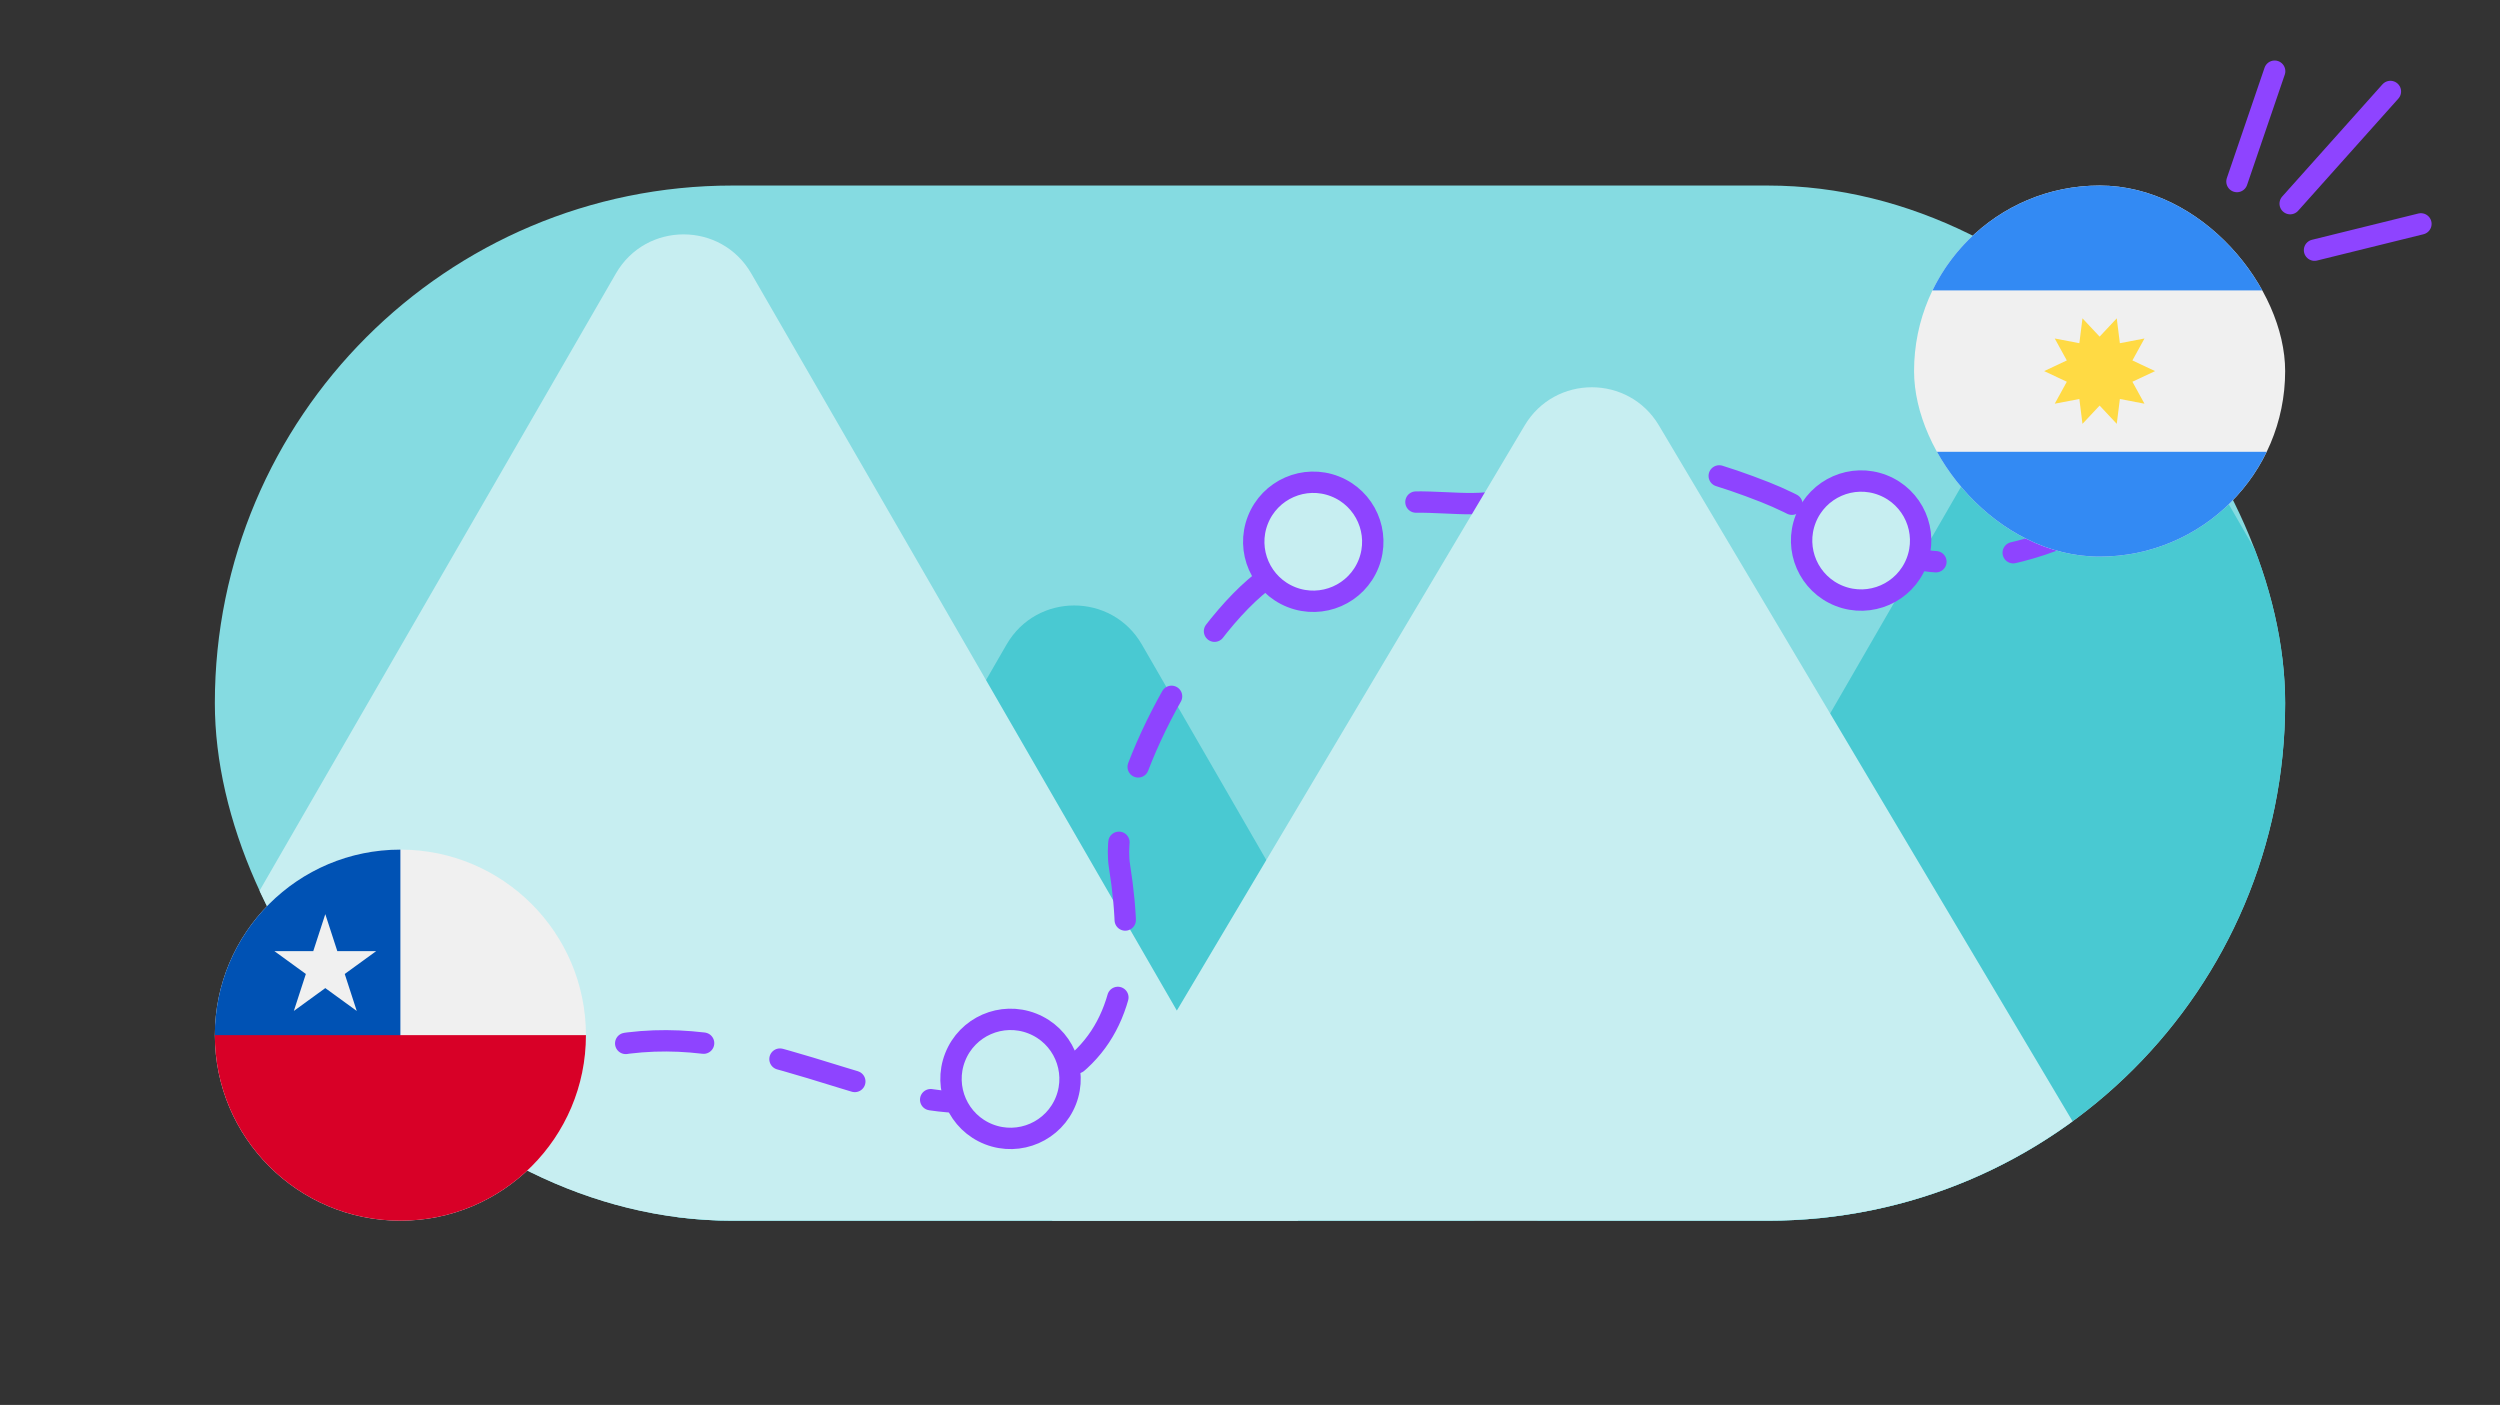
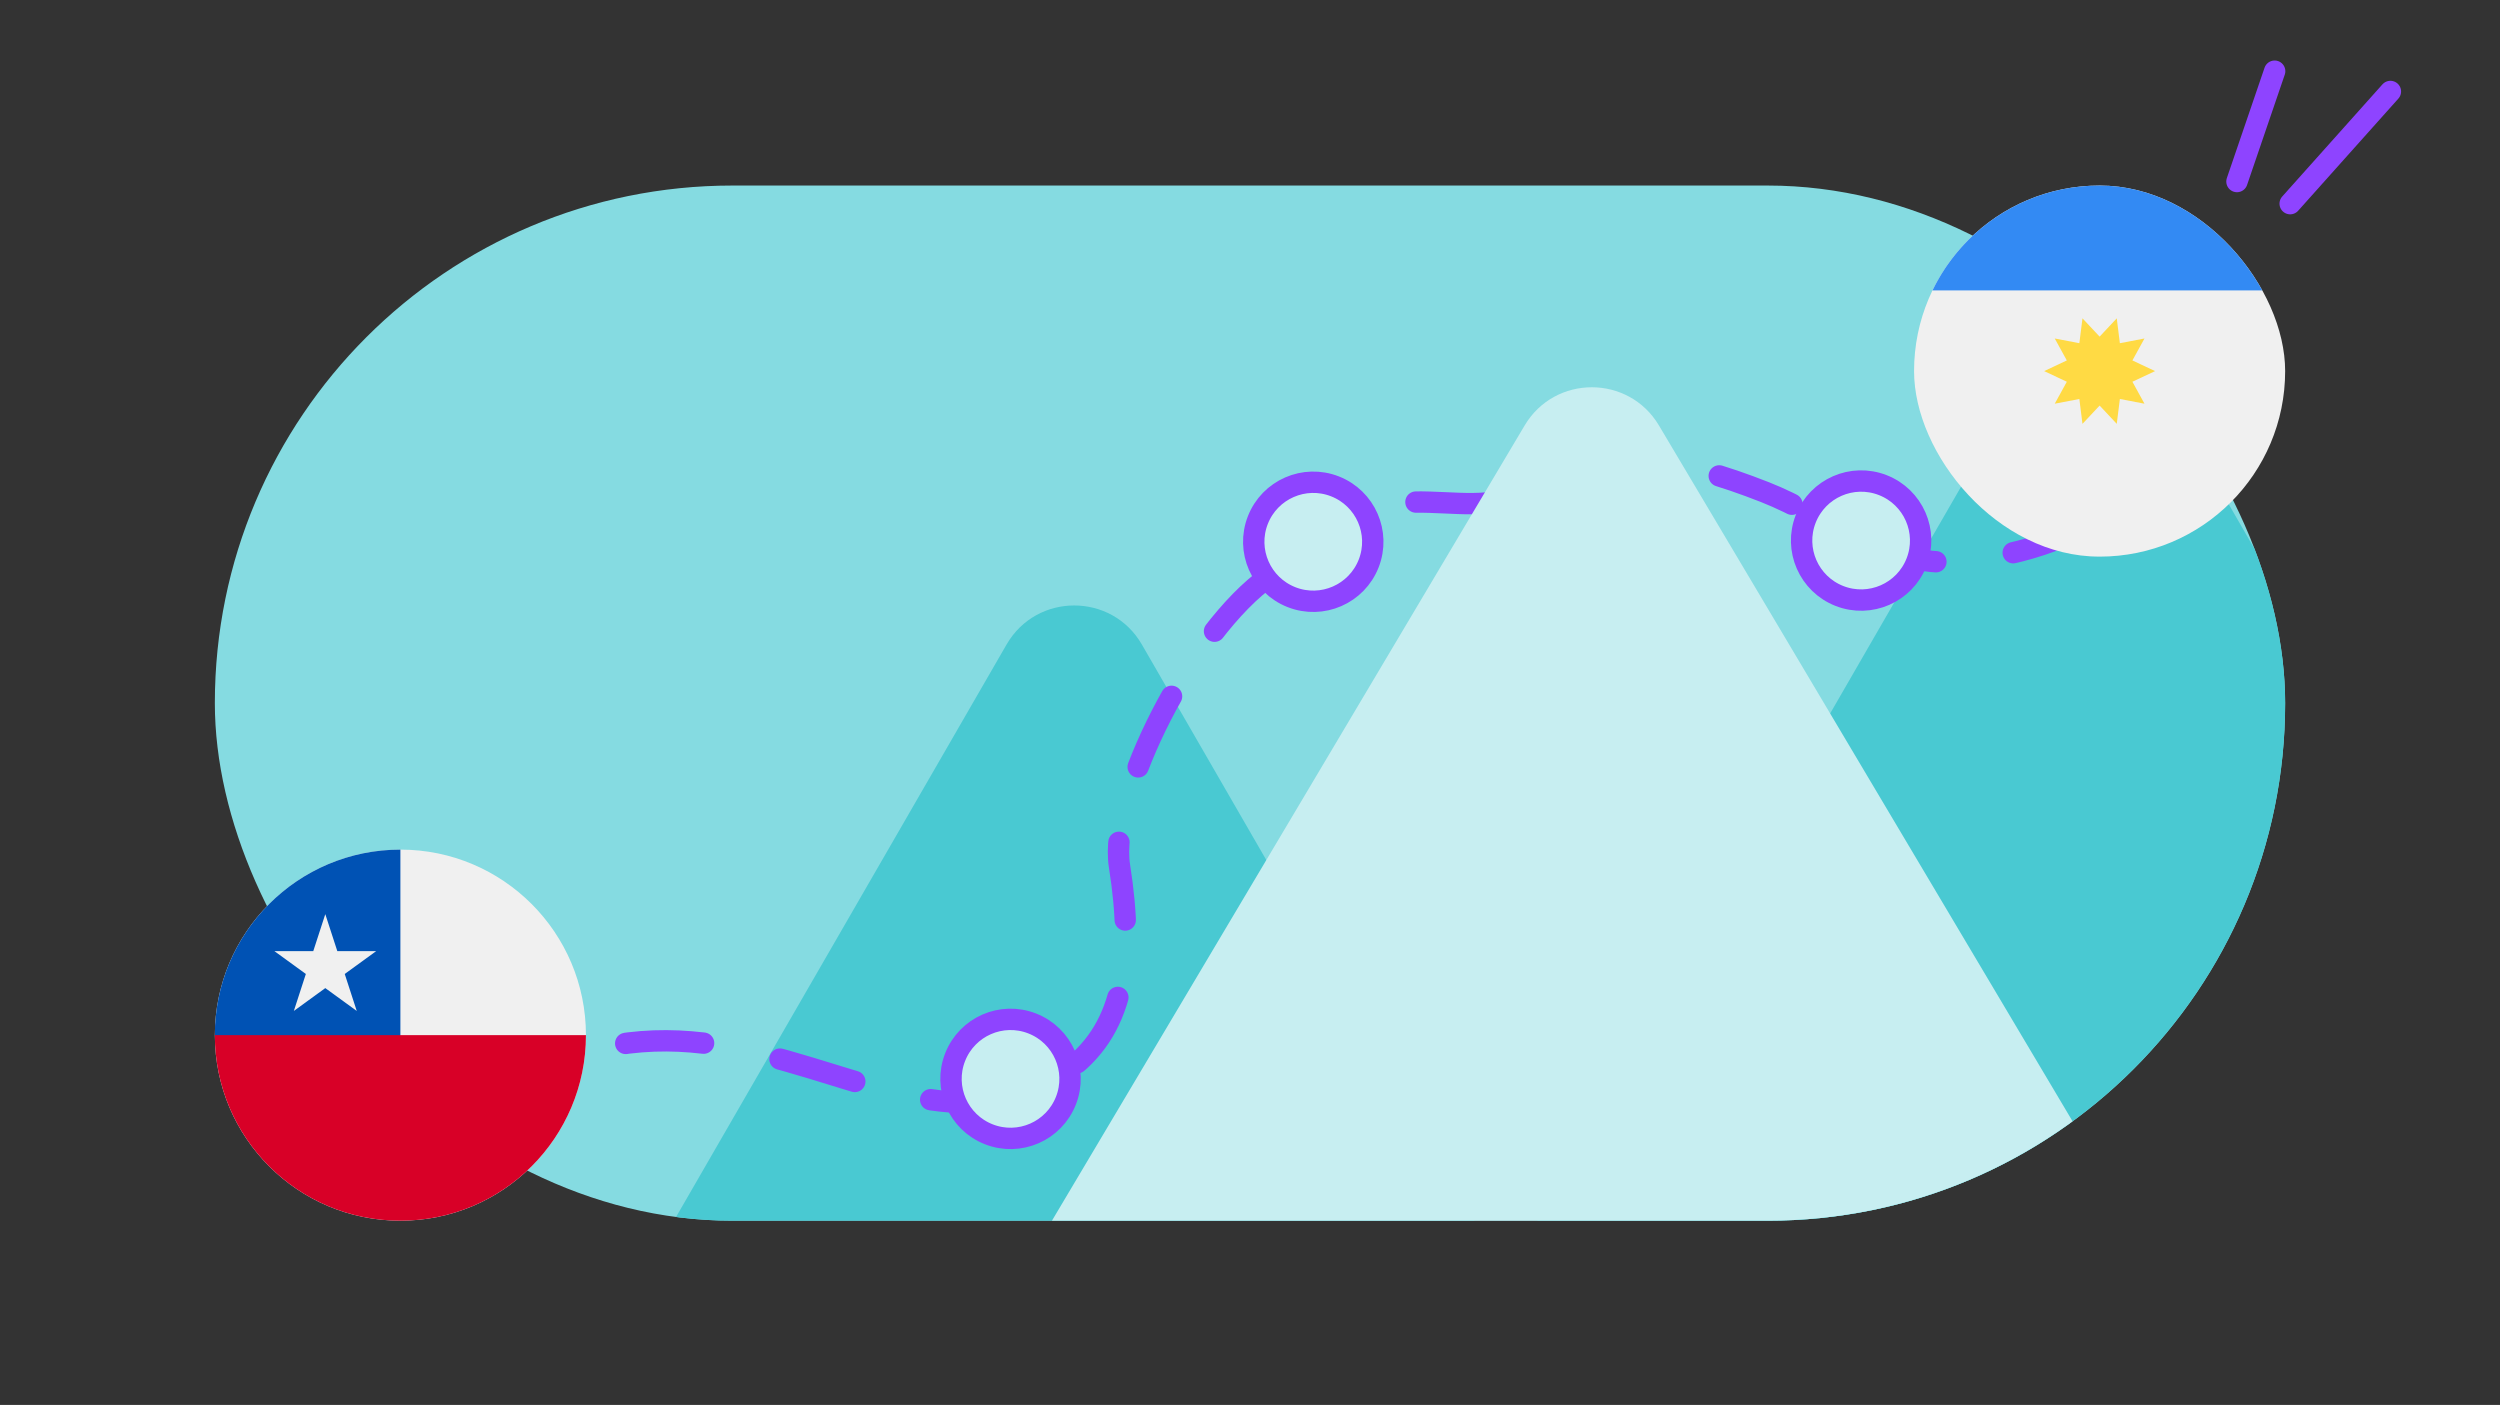
<svg xmlns="http://www.w3.org/2000/svg" width="468" height="263" viewBox="0 0 468 263" fill="none">
  <rect x="0" y="0" width="468" height="263" fill="#333333" stroke="none" />
  <g clip-path="url(#clip0_778_11365)">
    <path d="M40.219 131.625C40.219 78.114 83.598 34.734 137.109 34.734L330.891 34.734C384.402 34.734 427.781 78.114 427.781 131.625C427.781 185.136 384.402 228.516 330.891 228.516L137.109 228.516C83.598 228.516 40.219 185.136 40.219 131.625Z" fill="#85DBE1" />
    <path d="M188.428 120.656C194.057 110.906 208.13 110.906 213.759 120.656L316.668 298.898C322.297 308.648 315.26 320.836 304.002 320.836H98.186C86.927 320.836 79.891 308.648 85.52 298.898L188.428 120.656Z" fill="#49C9D2" />
    <path d="M378.553 71.297C384.182 61.547 398.255 61.547 403.884 71.297L506.793 249.539C512.422 259.289 505.385 271.477 494.127 271.477H288.311C277.052 271.477 270.016 259.289 275.645 249.539L378.553 71.297Z" fill="#49C9D2" />
-     <path d="M115.303 51.188C120.932 41.438 135.005 41.438 140.634 51.188L259.375 256.852C265.004 266.602 257.967 278.789 246.709 278.789H9.229C-2.03 278.789 -9.066 266.602 -3.437 256.852L115.303 51.188Z" fill="#C7EEF1" />
    <path d="M237.656 107.859C223.279 117.915 207.491 148.993 209.567 162.107C212.41 180.07 210.342 193.17 199.243 200.837C184.197 211.23 167.745 204.725 151.699 199.909C139.538 196.26 128.439 193.411 115.172 195.609C100.547 198.032 92.934 195.635 85.921 203.085" stroke="#8E44FF" stroke-width="4" stroke-linecap="round" stroke-dasharray="14.62 14.62" />
    <circle cx="189.172" cy="201.968" r="11.141" transform="rotate(-68.622 189.172 201.968)" fill="#C7EEF1" stroke="#8E44FF" stroke-width="4" />
    <path d="M239.484 106.031C257.766 85.72 273.5 98.856 285.187 92.119C301.029 82.986 314.776 86.012 330.377 92.119C342.2 96.747 353.019 106.247 366.421 105.137C376.226 104.324 388.598 101.165 396.194 94.311" stroke="#8E44FF" stroke-width="4" stroke-linecap="round" stroke-dasharray="14.62 14.62" />
    <path d="M256.218 105.481C258.461 99.752 255.634 93.289 249.905 91.046C244.175 88.803 237.712 91.63 235.469 97.359C233.227 103.089 236.053 109.552 241.783 111.794C247.512 114.037 253.975 111.211 256.218 105.481Z" fill="#C7EEF1" stroke="#8E44FF" stroke-width="4" />
    <circle cx="348.404" cy="101.192" r="11.141" transform="rotate(-68.622 348.404 101.192)" fill="#C7EEF1" stroke="#8E44FF" stroke-width="4" />
    <path d="M285.413 79.649C291.081 70.113 304.887 70.113 310.556 79.649L422.587 268.117C428.382 277.866 421.357 290.215 410.016 290.215H185.953C174.612 290.215 167.586 277.866 173.381 268.117L285.413 79.649Z" fill="#C7EEF1" />
  </g>
  <mask id="mask0_778_11365" style="mask-type:luminance" maskUnits="userSpaceOnUse" x="413" y="7" width="46" height="46">
    <path d="M457.012 7.313L413.156 8.619L414.462 52.475L458.318 51.169L457.012 7.313Z" fill="white" />
  </mask>
  <g mask="url(#mask0_778_11365)">
    <path d="M447.483 17.126L428.721 38.123" stroke="#8E44FF" stroke-width="4" stroke-miterlimit="10" stroke-linecap="round" />
    <path d="M425.816 13.326L418.759 33.984" stroke="#8E44FF" stroke-width="4" stroke-miterlimit="10" stroke-linecap="round" />
-     <path d="M453.196 41.911L433.279 46.83" stroke="#8E44FF" stroke-width="4" stroke-miterlimit="10" stroke-linecap="round" />
  </g>
  <g clip-path="url(#clip1_778_11365)">
    <g clip-path="url(#clip2_778_11365)">
      <path d="M393.047 104.203C412.23 104.203 427.781 88.652 427.781 69.469C427.781 50.285 412.23 34.734 393.047 34.734C373.864 34.734 358.312 50.285 358.312 69.469C358.312 88.652 373.864 104.203 393.047 104.203Z" fill="#F0F0F0" />
      <path d="M393.048 34.734C379.277 34.734 367.378 42.748 361.76 54.367H424.335C418.717 42.748 406.818 34.734 393.048 34.734Z" fill="#338AF3" />
-       <path d="M393.048 104.203C406.818 104.203 418.717 96.189 424.335 84.571H361.76C367.378 96.189 379.277 104.203 393.048 104.203Z" fill="#338AF3" />
      <path d="M403.429 69.469L399.187 71.464L401.446 75.573L396.84 74.691L396.256 79.345L393.048 75.922L389.839 79.345L389.256 74.691L384.649 75.573L386.908 71.464L382.666 69.469L386.908 67.473L384.649 63.365L389.255 64.246L389.839 59.593L393.048 63.015L396.256 59.593L396.84 64.246L401.446 63.365L399.187 67.474L403.429 69.469Z" fill="#FFDA44" />
    </g>
  </g>
  <g clip-path="url(#clip3_778_11365)">
    <path d="M74.953 228.516C94.136 228.516 109.688 212.965 109.688 193.781C109.688 174.598 94.136 159.047 74.953 159.047C55.77 159.047 40.219 174.598 40.219 193.781C40.219 212.965 55.77 228.516 74.953 228.516Z" fill="#F0F0F0" />
    <path d="M109.688 193.781C109.688 212.964 94.136 228.515 74.953 228.515C55.77 228.515 40.219 212.964 40.219 193.781C40.219 174.598 74.953 193.781 74.953 193.781C74.953 193.781 101.243 193.781 109.688 193.781Z" fill="#D80027" />
    <path d="M40.219 193.781C40.219 174.598 55.77 159.047 74.953 159.047V193.781C74.953 193.781 52.3 193.781 40.219 193.781Z" fill="#0052B4" />
    <path d="M60.895 171.128L63.144 178.05H70.422L64.534 182.328L66.783 189.251L60.895 184.972L55.006 189.251L57.255 182.328L51.367 178.05H58.645L60.895 171.128Z" fill="#F0F0F0" />
  </g>
  <defs>
    <clipPath id="clip0_778_11365">
      <rect x="40.219" y="34.734" width="387.562" height="193.781" rx="96.891" fill="white" />
    </clipPath>
    <clipPath id="clip1_778_11365">
      <rect width="69.469" height="69.469" fill="white" transform="translate(358.312 34.734)" />
    </clipPath>
    <clipPath id="clip2_778_11365">
      <rect x="358.312" y="34.734" width="69.469" height="69.469" rx="34.734" fill="white" />
    </clipPath>
    <clipPath id="clip3_778_11365">
      <rect width="69.469" height="69.469" fill="white" transform="translate(40.219 159.047)" />
    </clipPath>
  </defs>
</svg>